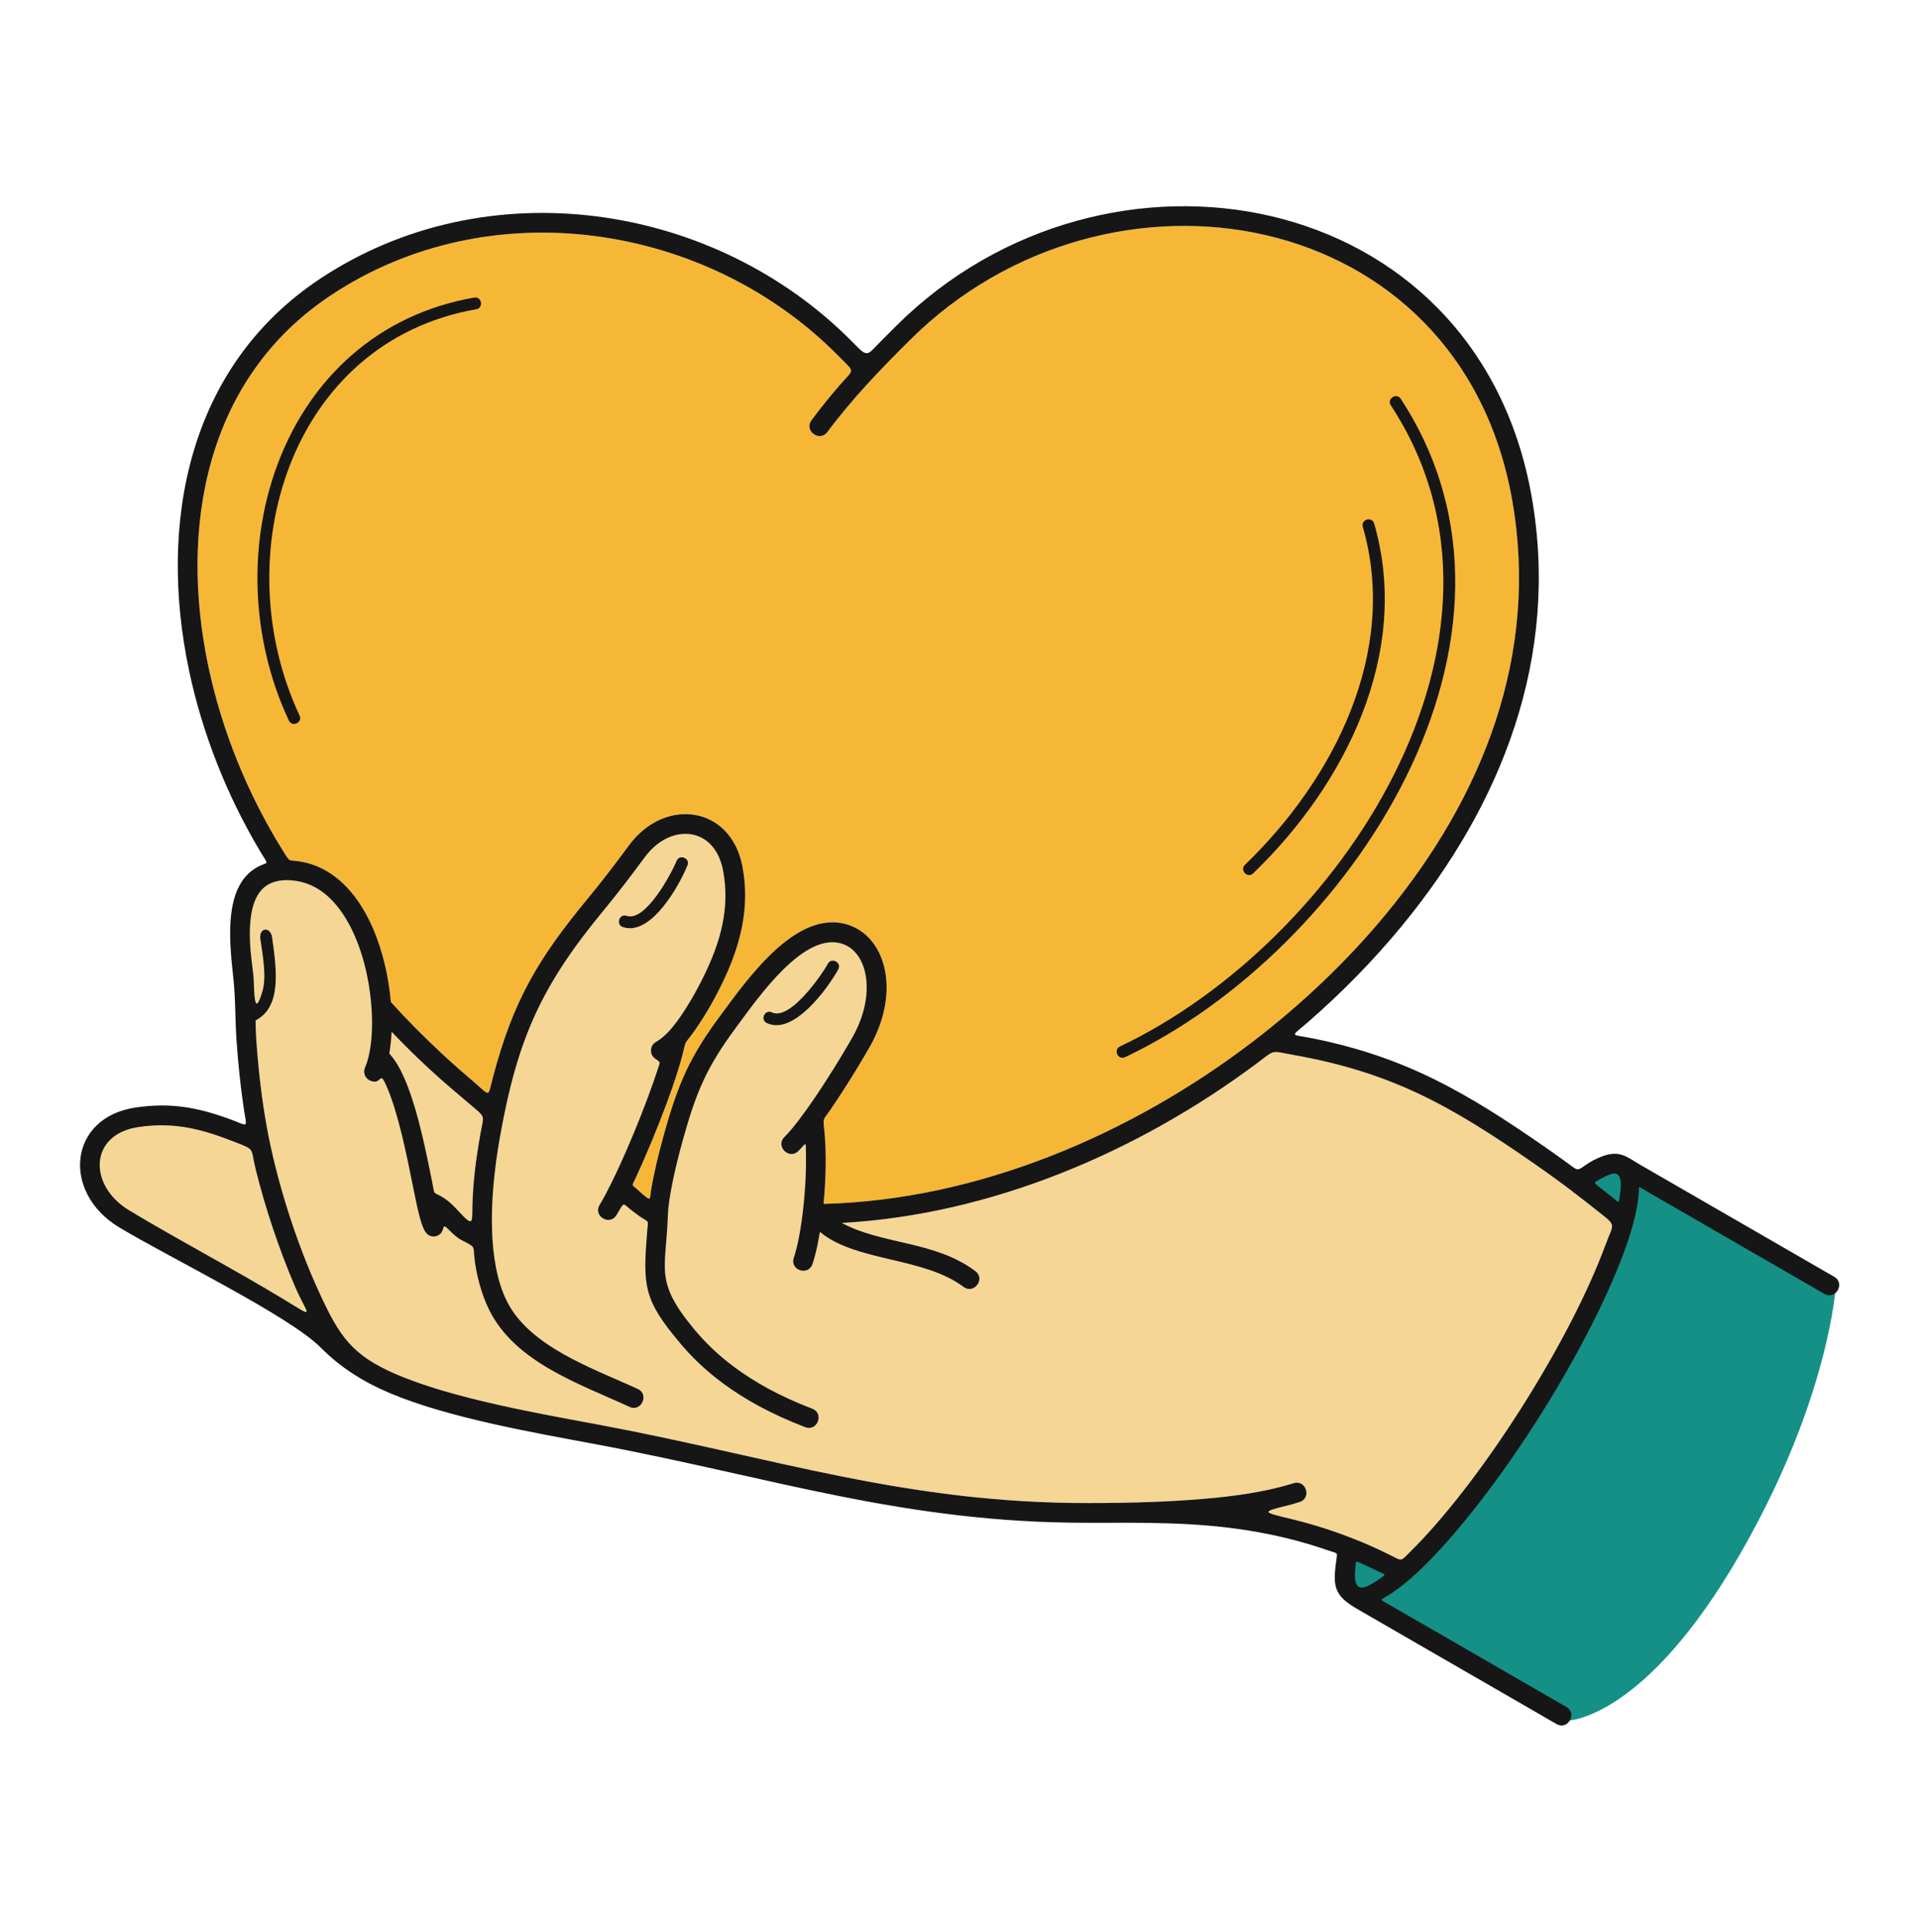
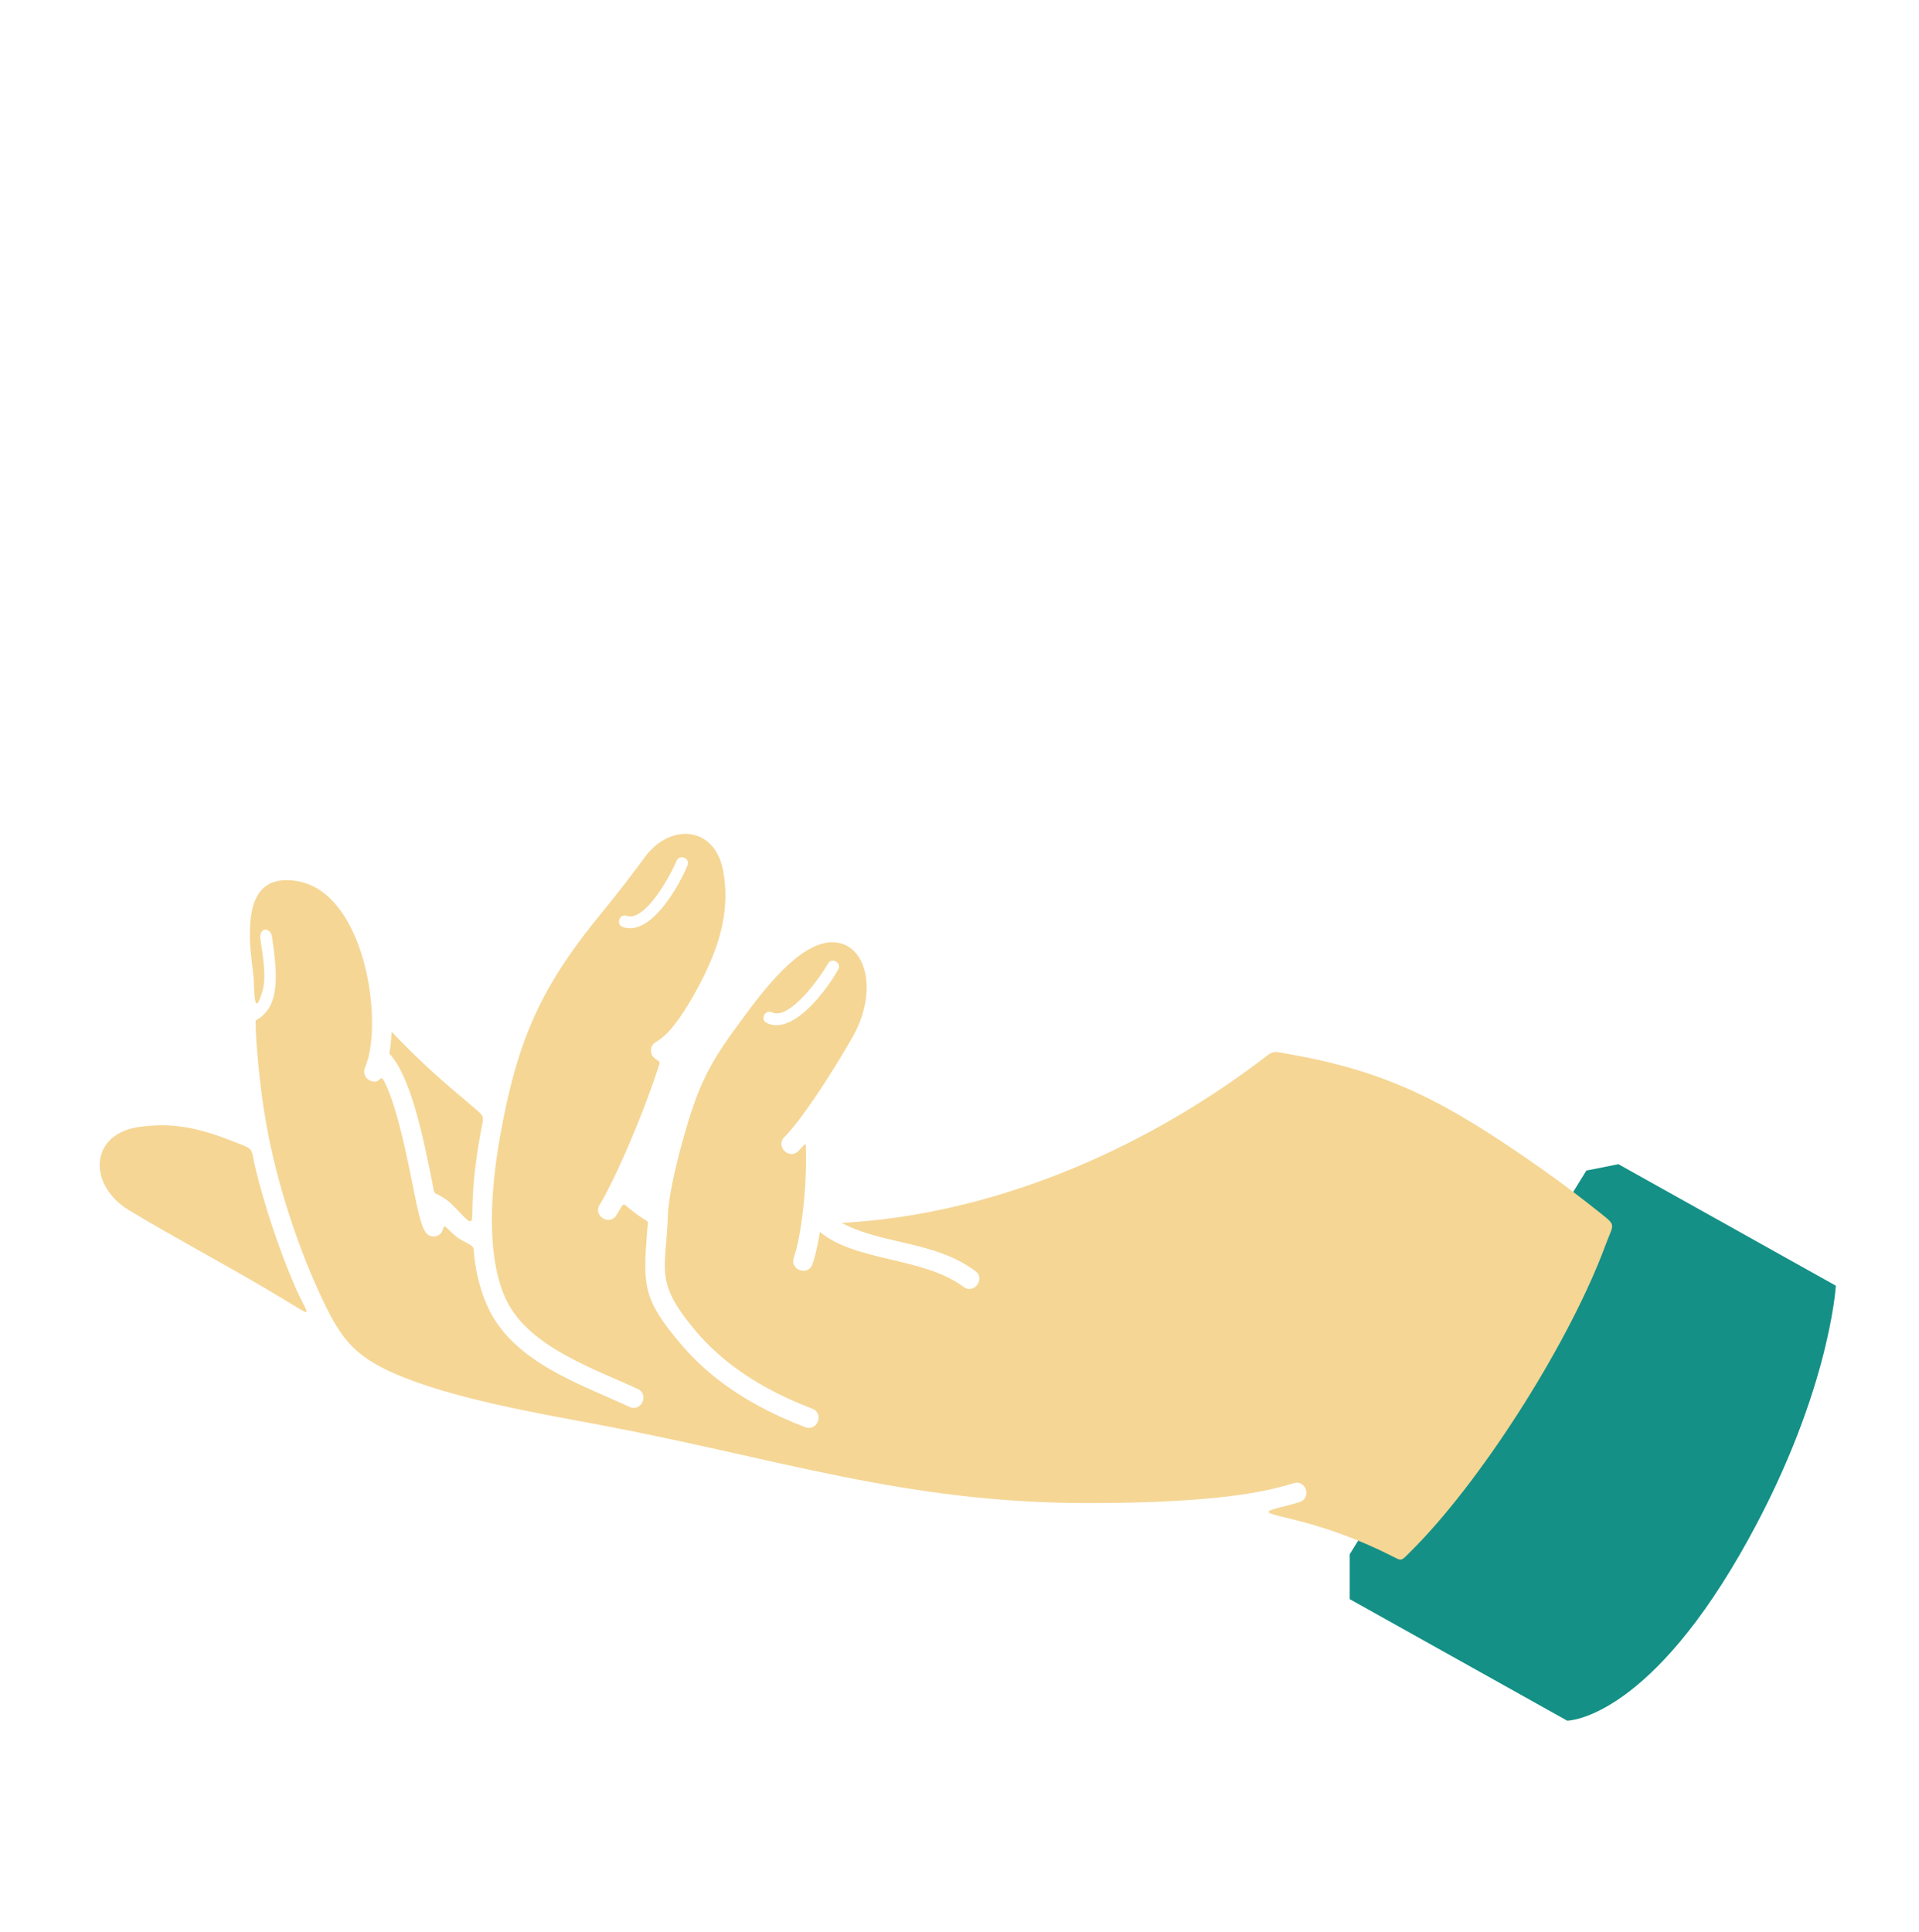
<svg xmlns="http://www.w3.org/2000/svg" width="150" height="151" viewBox="0 0 150 151" fill="none">
  <path d="M126.5 91L124 91.5L105.5 121.5V125L122.5 134.5C122.5 134.5 128.503 134.5 136 121.5C143 109.362 143.5 100.5 143.5 100.5L126.5 91Z" fill="#149086" />
  <path d="M20.511 77.49C20.834 76.401 20.57 74.874 20.344 73.349C20.269 72.485 21.116 72.444 21.26 73.207C21.656 75.971 21.987 78.712 19.977 79.768C19.989 80.35 20.003 80.855 20.029 81.224C20.2 83.709 20.469 85.946 20.839 88.008C21.605 92.276 23.151 97.111 24.956 101.037C26.532 104.464 27.514 105.931 30.935 107.409C35.388 109.333 42.168 110.498 46.815 111.367C60.587 113.945 70.74 117.505 85.071 117.491C88.42 117.488 91.846 117.402 95.174 117.061C97.447 116.828 99.385 116.477 101.124 115.937C102.094 115.638 102.548 117.113 101.578 117.412C101.273 117.506 100.964 117.602 100.645 117.68C98.609 118.179 98.66 118.193 100.832 118.712C103.409 119.327 106.032 120.243 108.692 121.58C109.494 121.983 109.487 122.066 109.995 121.547C110.235 121.303 110.493 121.054 110.753 120.785C116.207 115.148 122.781 104.687 125.495 97.329C126.126 95.617 126.388 95.853 125.06 94.795C124.424 94.288 123.79 93.794 123.159 93.314C122.099 92.507 121.046 91.741 120.005 91.016C113.285 86.34 108.749 83.822 101.032 82.447C99.286 82.135 99.697 82.032 98.316 83.066C88.999 90.039 77.481 94.957 65.801 95.592C68.944 97.298 73.06 96.976 76.242 99.359C77.053 99.968 76.128 101.201 75.317 100.593C72.18 98.243 66.894 98.639 64.088 96.295C63.969 97.028 63.835 97.672 63.699 98.174C63.604 98.524 63.605 98.522 63.503 98.819C63.173 99.776 61.716 99.275 62.046 98.317C62.117 98.111 62.169 97.933 62.238 97.669C62.538 96.519 62.824 94.597 62.943 92.573C62.989 91.796 63.01 91.008 62.997 90.249C62.977 89.128 63.069 89.309 62.401 89.975C61.682 90.691 60.593 89.596 61.313 88.88C61.974 88.221 62.832 87.066 63.672 85.831C65.074 83.769 66.423 81.481 66.754 80.859C68.462 77.648 67.824 74.49 65.895 73.797C62.878 72.714 59.231 78.031 57.59 80.242C55.236 83.415 54.436 85.3 53.362 89.162C52.729 91.44 52.246 93.736 52.206 94.988C52.069 99.245 51.124 100.123 54.243 103.878C55.66 105.585 58.247 108.114 63.493 110.114C64.443 110.476 63.893 111.92 62.942 111.559C57.478 109.476 54.711 106.834 53.17 105.005C50.282 101.576 50.241 100.523 50.591 96.186C50.661 95.33 50.755 95.579 50.102 95.147C49.808 94.954 49.546 94.745 49.291 94.546C48.622 94.025 48.841 93.904 48.184 94.986C47.66 95.852 46.342 95.054 46.866 94.188C47.199 93.64 47.501 93.053 47.785 92.478C48.734 90.56 49.82 87.984 50.659 85.727C50.96 84.916 51.23 84.151 51.447 83.479C51.603 82.996 51.651 83.055 51.214 82.752C50.752 82.433 50.773 81.73 51.272 81.447C51.939 81.069 52.498 80.414 52.945 79.804C53.632 78.868 54.382 77.587 55.025 76.275C56.325 73.621 57.084 70.944 56.508 67.996C55.838 64.565 52.384 64.321 50.415 66.986C49.364 68.409 48.293 69.82 47.167 71.184C42.316 77.059 40.438 81.198 39.074 88.909C38.633 91.399 38.374 93.989 38.468 96.343C38.539 98.115 38.822 100.102 39.618 101.705C41.396 105.284 46.358 106.961 49.852 108.571C50.774 108.996 50.127 110.399 49.205 109.973C45.256 108.154 40.273 106.495 38.233 102.389C37.618 101.149 37.206 99.564 37.066 98.178C36.99 97.42 37.194 97.51 36.099 96.948C35.723 96.755 35.416 96.457 35.099 96.144C34.594 95.644 34.752 95.889 34.519 96.338C34.267 96.682 33.784 96.757 33.44 96.505C32.964 96.154 32.664 94.661 32.269 92.69C31.778 90.246 31.121 86.976 30.221 84.92C29.616 83.537 29.897 84.894 28.926 84.467C28.535 84.295 28.358 83.839 28.53 83.448C28.95 82.493 29.138 80.966 29.065 79.239C28.982 77.26 28.553 75.055 27.734 73.169C26.948 71.36 25.808 69.857 24.282 69.186C23.426 68.809 22.154 68.634 21.241 69.009C19.7 69.641 19.461 71.655 19.546 73.689C19.583 74.542 19.72 75.434 19.811 76.293C19.893 77.063 19.795 79.907 20.51 77.491L20.511 77.49ZM48.69 72.466C48.113 72.27 48.41 71.393 48.987 71.588C50.449 72.085 52.464 68.322 52.883 67.296C53.112 66.733 53.968 67.081 53.739 67.644C53.089 69.235 50.877 73.21 48.69 72.466ZM59.938 79.969C59.389 79.707 59.788 78.872 60.337 79.134C61.729 79.8 64.175 76.298 64.712 75.33C65.008 74.798 65.817 75.247 65.521 75.78C64.688 77.284 62.021 80.966 59.938 79.969ZM30.609 80.651C30.583 81.256 30.524 81.829 30.432 82.355C32.126 84.148 33.103 89.011 33.78 92.386C34.017 93.566 33.798 93.069 34.687 93.638C35.178 93.954 35.565 94.373 35.937 94.776C37.066 96 36.889 95.462 36.93 94.146C36.989 92.245 37.213 90.544 37.55 88.641C37.803 87.213 37.968 87.368 37.043 86.579C35.948 85.646 34.752 84.662 33.555 83.553C32.589 82.658 31.602 81.691 30.609 80.651ZM18.415 89.291C15.909 88.307 13.736 87.671 10.838 88.097C6.938 88.671 6.887 92.678 10.101 94.612C14.072 97.001 18.196 99.15 22.166 101.558C24.796 103.153 24.044 102.867 23.025 100.486C21.811 97.649 20.727 94.411 19.98 91.379C19.573 89.728 19.985 89.907 18.415 89.291Z" fill="#F5D695" />
-   <path d="M25.825 23.108C38.31 14.788 55.335 17.438 65.585 27.873L65.586 27.873C66.872 29.183 66.777 28.789 65.641 30.101C64.905 30.95 64.174 31.852 63.429 32.849C62.821 33.664 64.06 34.589 64.668 33.774C66.647 31.122 68.832 28.86 71.172 26.537C86.578 11.246 114.127 15.883 118.203 39.108C120.314 51.133 115.951 62.243 108.307 71.488C105.33 75.088 101.827 78.439 97.956 81.4C88.457 88.666 76.451 93.807 64.372 94.106C64.418 93.634 64.457 93.151 64.486 92.663C64.571 91.209 64.572 89.705 64.434 88.377C64.323 87.305 64.324 87.613 64.948 86.695C66.404 84.555 67.786 82.215 68.121 81.585C70.337 77.419 69.209 73.481 66.601 72.404C62.495 70.709 58.51 76.414 56.351 79.323C53.887 82.643 52.999 84.711 51.875 88.751C51.471 90.206 51.125 91.681 50.907 92.922C50.771 93.693 50.942 93.95 50.28 93.394C50.139 93.276 50 93.147 49.862 93.014C49.352 92.564 49.376 92.746 49.66 92.137C50.497 90.343 51.387 88.192 52.104 86.263C52.684 84.702 53.152 83.272 53.393 82.265C53.609 81.365 53.508 81.618 54.069 80.874C54.849 79.837 55.697 78.406 56.409 76.951C57.855 74 58.664 70.971 58.025 67.698C57.103 62.974 51.959 62.298 49.175 66.066C48.139 67.468 47.087 68.852 45.976 70.197C42.088 74.905 40.126 78.16 38.533 84.203C38.101 85.842 38.372 85.701 36.963 84.508C36.198 83.861 35.41 83.166 34.607 82.421C33.266 81.179 31.898 79.813 30.553 78.33C30.388 76.41 29.931 74.356 29.149 72.556C28.218 70.412 26.823 68.613 24.905 67.769C24.501 67.591 24.076 67.456 23.628 67.37C22.475 67.147 22.762 67.54 22.096 66.469C19.361 62.078 17.345 57.117 16.284 52.086C13.999 41.248 16.07 29.61 25.825 23.108Z" fill="#F7B736" />
-   <path d="M108.721 124.574C107.816 125.175 107.704 124.923 108.753 125.529L122.438 133.43C123.315 133.935 122.547 135.271 121.67 134.766L106.136 125.798C104.333 124.756 104.162 124.093 104.439 122.062C104.545 121.28 104.623 121.472 103.796 121.185C101.7 120.457 99.633 119.966 97.604 119.638C93.338 118.949 89.274 119.03 85.039 119.033C70.597 119.047 60.409 115.482 46.53 112.885C41.753 111.991 35.062 110.833 30.479 108.899C28.563 108.09 26.712 106.995 25.081 105.348C22.605 102.847 13.254 98.31 9.311 95.937C4.806 93.226 5.321 87.348 10.616 86.569C13.366 86.164 15.446 86.582 17.811 87.422C19.525 88.031 19.302 88.33 19.04 86.542C18.799 84.909 18.616 83.18 18.488 81.327C18.374 79.668 18.421 78.128 18.238 76.446C18.148 75.615 18.047 74.696 18.007 73.748C17.907 71.358 18.2 68.985 19.934 67.889C20.962 67.238 21.099 67.824 20.348 66.568C17.743 62.207 15.816 57.339 14.775 52.401C12.355 40.925 14.674 28.686 24.974 21.822C38.029 13.121 55.825 15.815 66.593 26.694C67.89 28.005 67.681 27.859 68.96 26.566C69.412 26.108 69.607 25.918 70.084 25.444C86.372 9.277 115.433 14.38 119.727 38.843C121.915 51.314 117.432 62.879 109.498 72.474C107.326 75.1 104.882 77.597 102.223 79.912C100.826 81.128 100.826 80.804 102.64 81.172C109.87 82.638 114.607 85.375 120.889 89.747C121.409 90.109 121.938 90.486 122.477 90.879C123.358 91.522 123.25 91.55 123.917 91.085C124.355 90.779 124.781 90.566 125.163 90.417C126.608 89.855 127.134 90.427 128.248 91.071L143.375 99.804C144.252 100.308 143.485 101.644 142.607 101.14L128.116 92.773C128.106 94.079 127.699 95.822 126.947 97.861C124.16 105.418 117.461 116.073 111.86 121.861C110.922 122.829 109.853 123.824 108.721 124.574ZM20.511 77.49C20.834 76.401 20.57 74.874 20.344 73.35C20.269 72.485 21.116 72.444 21.26 73.207C21.656 75.971 21.987 78.712 19.977 79.769C19.989 80.35 20.003 80.855 20.029 81.225C20.2 83.709 20.469 85.946 20.839 88.008C21.605 92.276 23.151 97.111 24.956 101.037C26.532 104.464 27.514 105.931 30.935 107.409C35.388 109.333 42.168 110.498 46.815 111.367C60.587 113.945 70.74 117.505 85.071 117.491C88.42 117.489 91.846 117.403 95.174 117.061C97.447 116.828 99.385 116.477 101.124 115.937C102.094 115.638 102.548 117.114 101.578 117.412C101.273 117.507 100.964 117.602 100.645 117.68C98.609 118.179 98.66 118.193 100.832 118.712C103.409 119.327 106.032 120.243 108.692 121.58C109.494 121.983 109.487 122.066 109.995 121.548C110.235 121.303 110.493 121.054 110.753 120.785C116.207 115.148 122.781 104.687 125.495 97.329C126.126 95.617 126.388 95.853 125.06 94.795C124.424 94.288 123.79 93.794 123.159 93.314C122.099 92.507 121.046 91.741 120.005 91.016C113.285 86.34 108.749 83.822 101.032 82.447C99.286 82.136 99.697 82.032 98.316 83.066C88.999 90.039 77.481 94.957 65.801 95.592C68.944 97.298 73.06 96.976 76.242 99.36C77.053 99.968 76.128 101.201 75.317 100.593C72.18 98.243 66.894 98.639 64.088 96.295C63.969 97.028 63.835 97.672 63.699 98.175C63.604 98.524 63.605 98.522 63.503 98.819C63.173 99.777 61.716 99.275 62.046 98.317C62.117 98.111 62.169 97.933 62.238 97.669C62.538 96.519 62.824 94.597 62.943 92.573C62.989 91.796 63.01 91.008 62.997 90.249C62.977 89.128 63.069 89.309 62.401 89.975C61.682 90.691 60.593 89.596 61.313 88.88C61.974 88.221 62.832 87.067 63.672 85.831C65.074 83.769 66.423 81.481 66.754 80.859C68.462 77.648 67.824 74.49 65.895 73.797C62.878 72.715 59.231 78.031 57.59 80.242C55.236 83.415 54.436 85.3 53.362 89.163C52.729 91.44 52.246 93.736 52.206 94.988C52.069 99.245 51.124 100.123 54.243 103.879C55.66 105.586 58.247 108.114 63.493 110.114C64.443 110.476 63.893 111.921 62.942 111.559C57.478 109.476 54.711 106.834 53.17 105.005C50.282 101.576 50.241 100.524 50.591 96.186C50.661 95.33 50.755 95.579 50.102 95.148C49.808 94.954 49.546 94.745 49.291 94.546C48.622 94.025 48.841 93.904 48.184 94.986C47.66 95.852 46.342 95.054 46.866 94.189C47.199 93.64 47.501 93.053 47.785 92.478C48.734 90.56 49.82 87.984 50.659 85.727C50.96 84.916 51.23 84.151 51.447 83.479C51.603 82.996 51.651 83.055 51.214 82.752C50.752 82.433 50.773 81.73 51.272 81.447C51.939 81.069 52.498 80.414 52.945 79.804C53.632 78.868 54.382 77.588 55.025 76.275C56.325 73.621 57.084 70.944 56.508 67.996C55.838 64.565 52.384 64.321 50.415 66.987C49.364 68.409 48.293 69.82 47.167 71.184C42.316 77.059 40.438 81.198 39.074 88.909C38.633 91.4 38.374 93.989 38.468 96.343C38.539 98.115 38.822 100.102 39.618 101.706C41.396 105.284 46.358 106.961 49.852 108.571C50.774 108.996 50.127 110.399 49.205 109.973C45.256 108.154 40.273 106.495 38.233 102.389C37.618 101.149 37.206 99.564 37.066 98.178C36.99 97.42 37.194 97.51 36.099 96.948C35.723 96.755 35.416 96.457 35.099 96.144C34.594 95.644 34.752 95.889 34.519 96.338C34.267 96.682 33.784 96.757 33.44 96.505C32.964 96.154 32.664 94.661 32.269 92.69C31.778 90.246 31.121 86.977 30.221 84.92C29.616 83.537 29.897 84.894 28.926 84.467C28.535 84.295 28.358 83.839 28.53 83.448C28.95 82.494 29.138 80.966 29.065 79.239C28.982 77.26 28.553 75.055 27.734 73.169C26.948 71.36 25.808 69.857 24.282 69.186C23.426 68.809 22.154 68.634 21.241 69.009C19.7 69.641 19.461 71.655 19.546 73.689C19.583 74.542 19.72 75.434 19.811 76.293C19.893 77.063 19.795 79.908 20.51 77.492L20.511 77.49ZM48.69 72.466C48.113 72.27 48.41 71.393 48.987 71.588C50.449 72.085 52.464 68.322 52.883 67.296C53.112 66.733 53.968 67.082 53.739 67.644C53.089 69.235 50.877 73.21 48.69 72.466ZM59.938 79.969C59.389 79.707 59.788 78.872 60.337 79.134C61.729 79.8 64.175 76.298 64.712 75.33C65.008 74.798 65.817 75.248 65.521 75.78C64.688 77.284 62.021 80.966 59.938 79.969ZM106.525 41.183C106.358 40.598 107.247 40.344 107.414 40.929C110.326 51.039 105.16 61.325 97.956 68.267C97.517 68.69 96.875 68.022 97.314 67.6C104.262 60.903 109.339 50.95 106.525 41.183ZM23.415 55.931C23.673 56.483 22.834 56.874 22.577 56.323C16.483 43.289 21.895 25.922 37.062 23.26C37.663 23.155 37.823 24.07 37.222 24.174C22.661 26.729 17.583 43.46 23.415 55.931ZM108.715 31.684C108.382 31.174 109.158 30.666 109.491 31.176C121.699 49.812 105.512 74.311 87.944 82.636C87.393 82.896 86.998 82.058 87.548 81.798C104.597 73.719 120.595 49.819 108.715 31.684ZM125.251 92.075C124.507 92.482 124.509 92.399 125.082 92.846C125.396 93.091 125.713 93.341 126.033 93.597C126.578 94.032 126.517 94.135 126.629 93.392C126.676 93.076 126.698 92.799 126.692 92.566C126.665 91.447 126.06 91.633 125.251 92.075ZM107.743 122.835C107.336 122.635 106.931 122.445 106.526 122.265C105.931 122 105.994 121.924 105.931 122.617C105.766 124.447 106.433 124.4 107.791 123.448C108.37 123.043 108.345 123.132 107.743 122.835ZM65.585 27.872C55.336 17.438 38.31 14.787 25.825 23.108C16.07 29.609 13.999 41.248 16.285 52.085C17.346 57.117 19.361 62.078 22.096 66.469C22.763 67.54 22.475 67.147 23.629 67.37C24.076 67.456 24.501 67.591 24.905 67.769C26.824 68.613 28.218 70.412 29.149 72.556C29.931 74.356 30.388 76.41 30.553 78.33C31.898 79.813 33.267 81.179 34.607 82.421C35.41 83.165 36.199 83.861 36.963 84.508C38.373 85.701 38.102 85.842 38.533 84.203C40.126 78.16 42.088 74.905 45.977 70.197C47.087 68.852 48.14 67.468 49.175 66.066C51.959 62.298 57.104 62.974 58.026 67.698C58.664 70.971 57.855 74 56.41 76.951C55.697 78.406 54.849 79.837 54.069 80.874C53.509 81.618 53.609 81.365 53.394 82.265C53.152 83.272 52.684 84.702 52.104 86.263C51.387 88.192 50.497 90.343 49.661 92.137C49.377 92.746 49.352 92.564 49.862 93.014C50.001 93.147 50.139 93.276 50.28 93.394C50.942 93.95 50.772 93.693 50.907 92.922C51.125 91.681 51.471 90.206 51.876 88.751C52.999 84.71 53.887 82.643 56.352 79.323C58.51 76.414 62.496 70.709 66.601 72.404C69.209 73.481 70.337 77.419 68.122 81.584C67.786 82.215 66.404 84.555 64.948 86.695C64.324 87.613 64.324 87.305 64.435 88.377C64.572 89.705 64.571 91.208 64.486 92.663C64.457 93.151 64.418 93.634 64.373 94.105C76.452 93.807 88.458 88.666 97.956 81.4C101.827 78.439 105.33 75.088 108.307 71.488C115.951 62.243 120.314 51.133 118.203 39.108C114.127 15.883 86.579 11.246 71.172 26.537C68.832 28.86 66.648 31.122 64.669 33.774C64.06 34.589 62.821 33.664 63.43 32.849C64.174 31.851 64.906 30.95 65.641 30.1C66.777 28.789 66.872 29.182 65.586 27.873L65.585 27.872ZM30.609 80.651C30.583 81.256 30.524 81.829 30.432 82.355C32.126 84.148 33.103 89.012 33.78 92.386C34.017 93.566 33.798 93.069 34.687 93.639C35.178 93.954 35.565 94.373 35.937 94.776C37.066 96.001 36.889 95.462 36.93 94.146C36.989 92.245 37.213 90.544 37.55 88.642C37.803 87.213 37.968 87.368 37.043 86.58C35.948 85.646 34.752 84.663 33.555 83.553C32.589 82.658 31.602 81.691 30.609 80.651ZM18.415 89.291C15.909 88.307 13.736 87.671 10.838 88.097C6.938 88.671 6.887 92.678 10.101 94.612C14.072 97.001 18.196 99.15 22.166 101.558C24.796 103.153 24.044 102.868 23.025 100.486C21.811 97.649 20.727 94.411 19.98 91.379C19.573 89.728 19.985 89.907 18.415 89.291Z" fill="#161616" />
</svg>